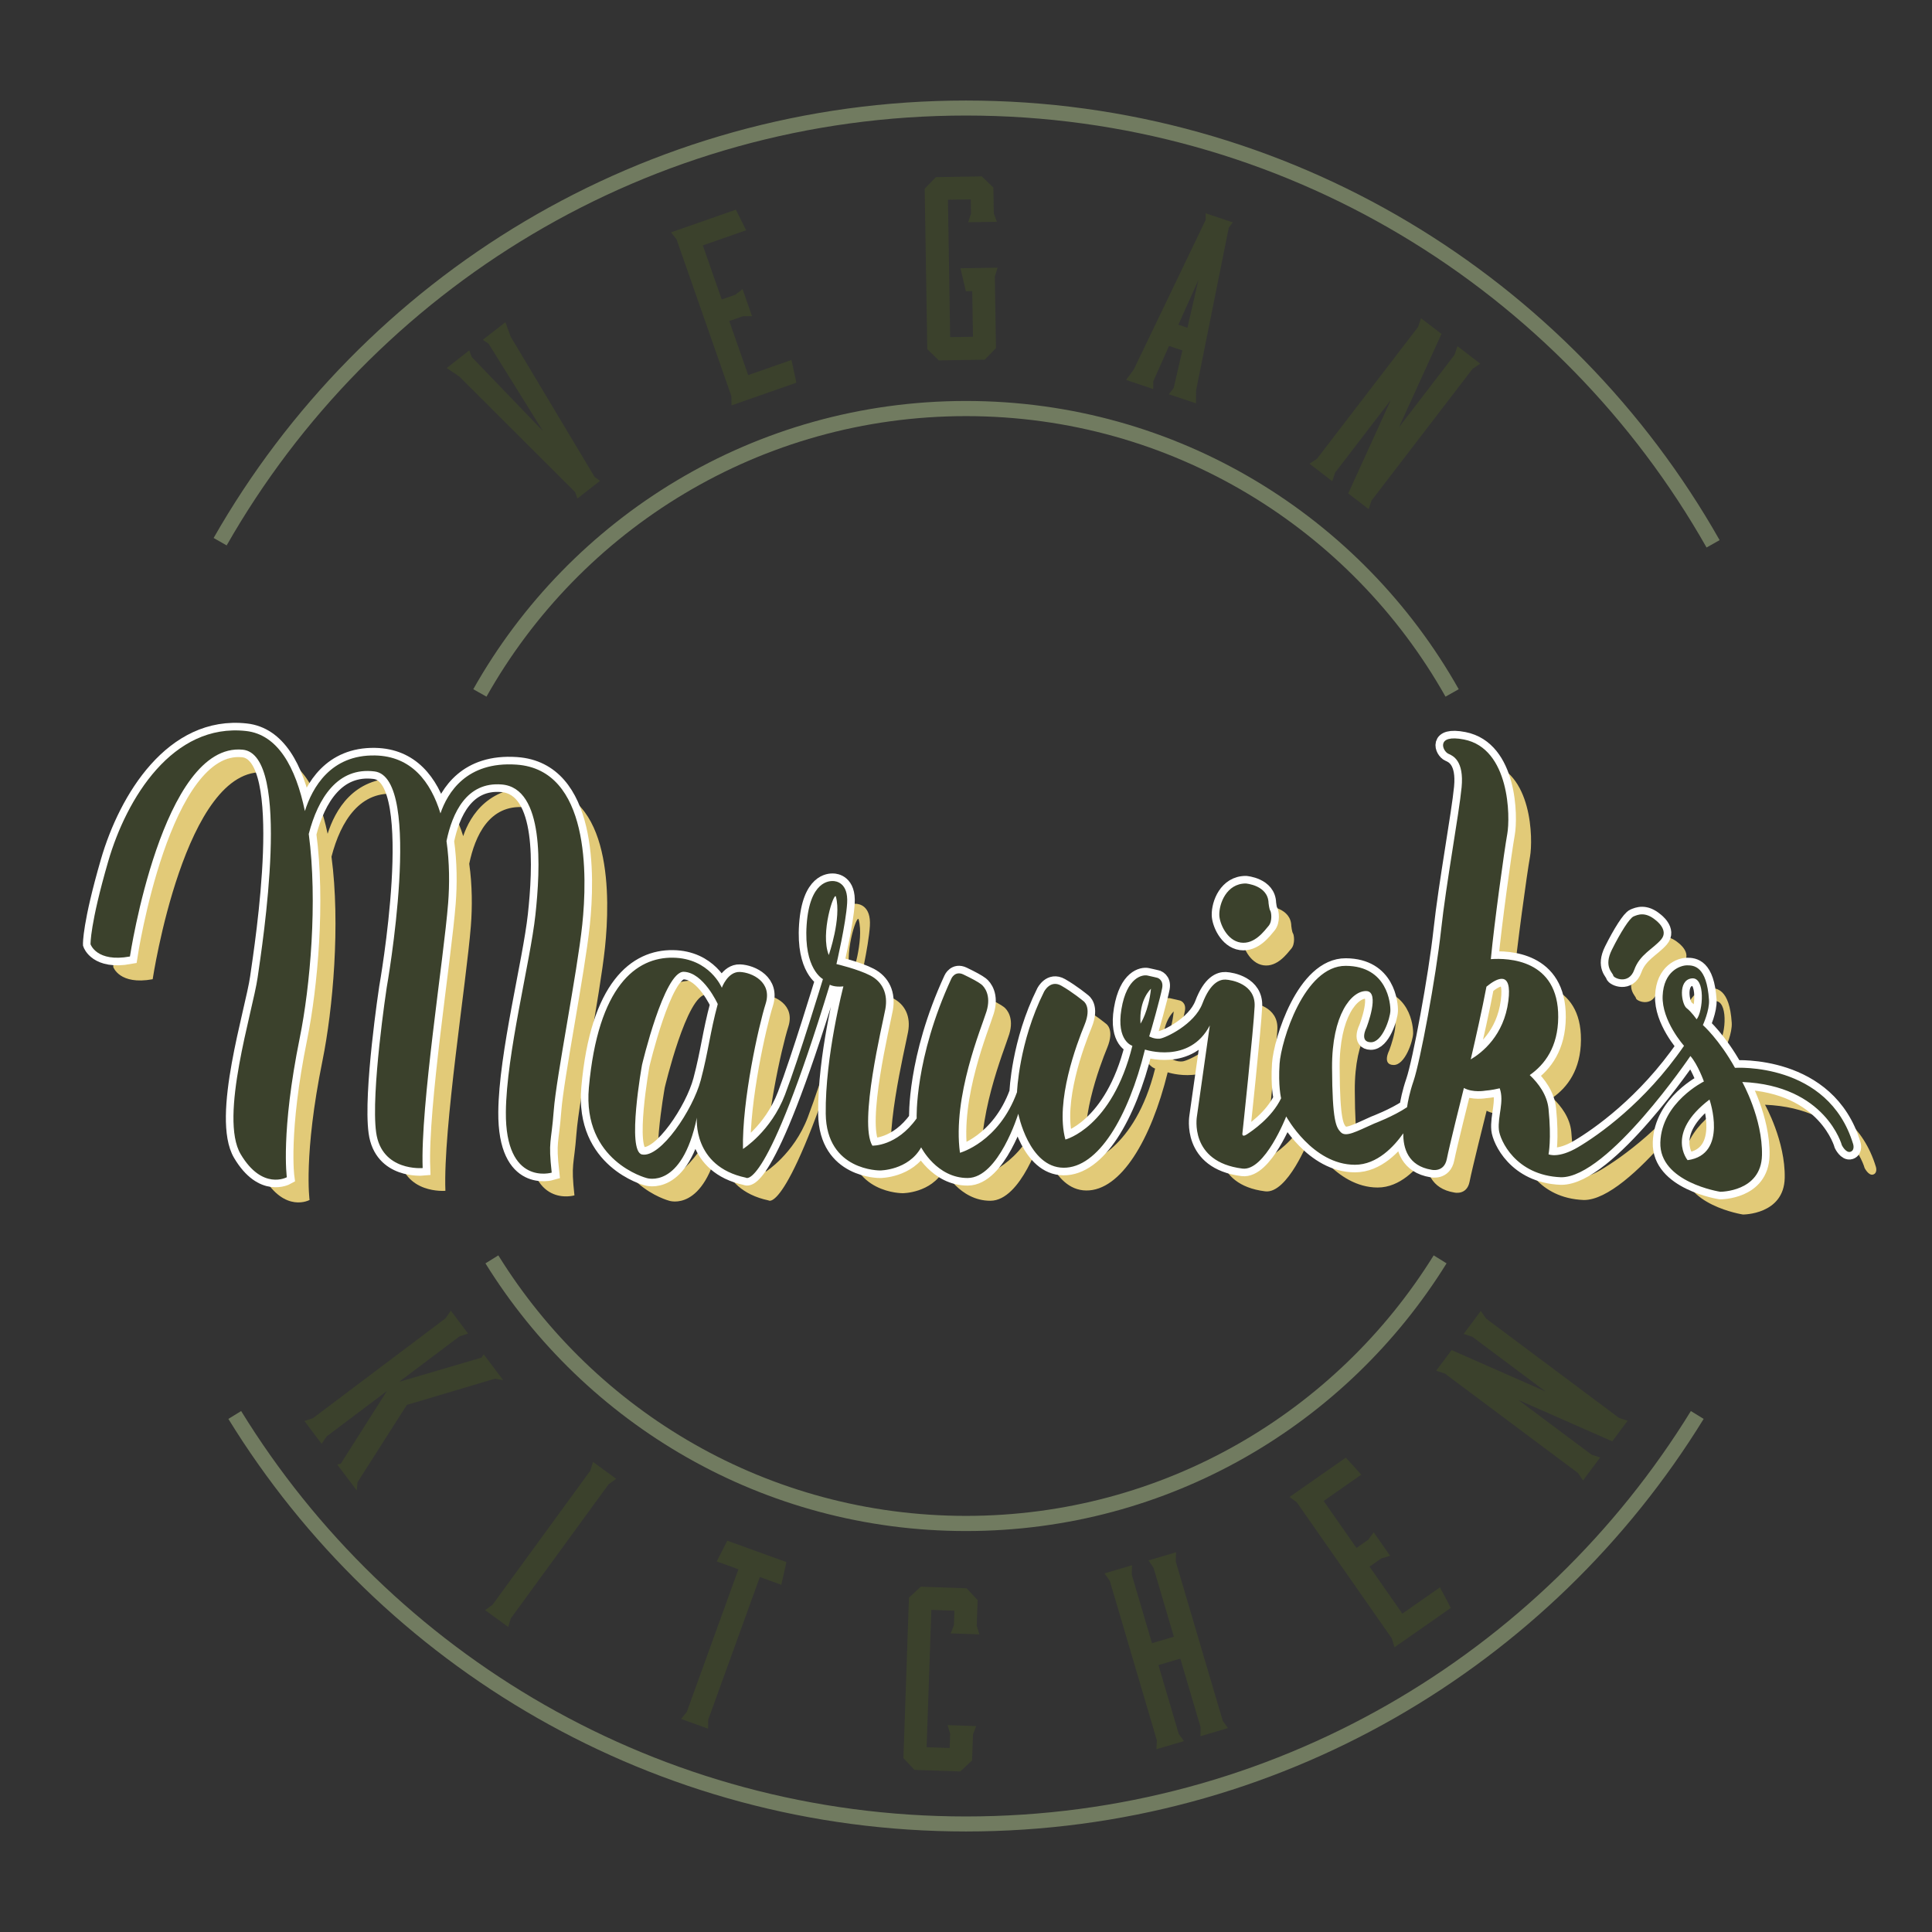
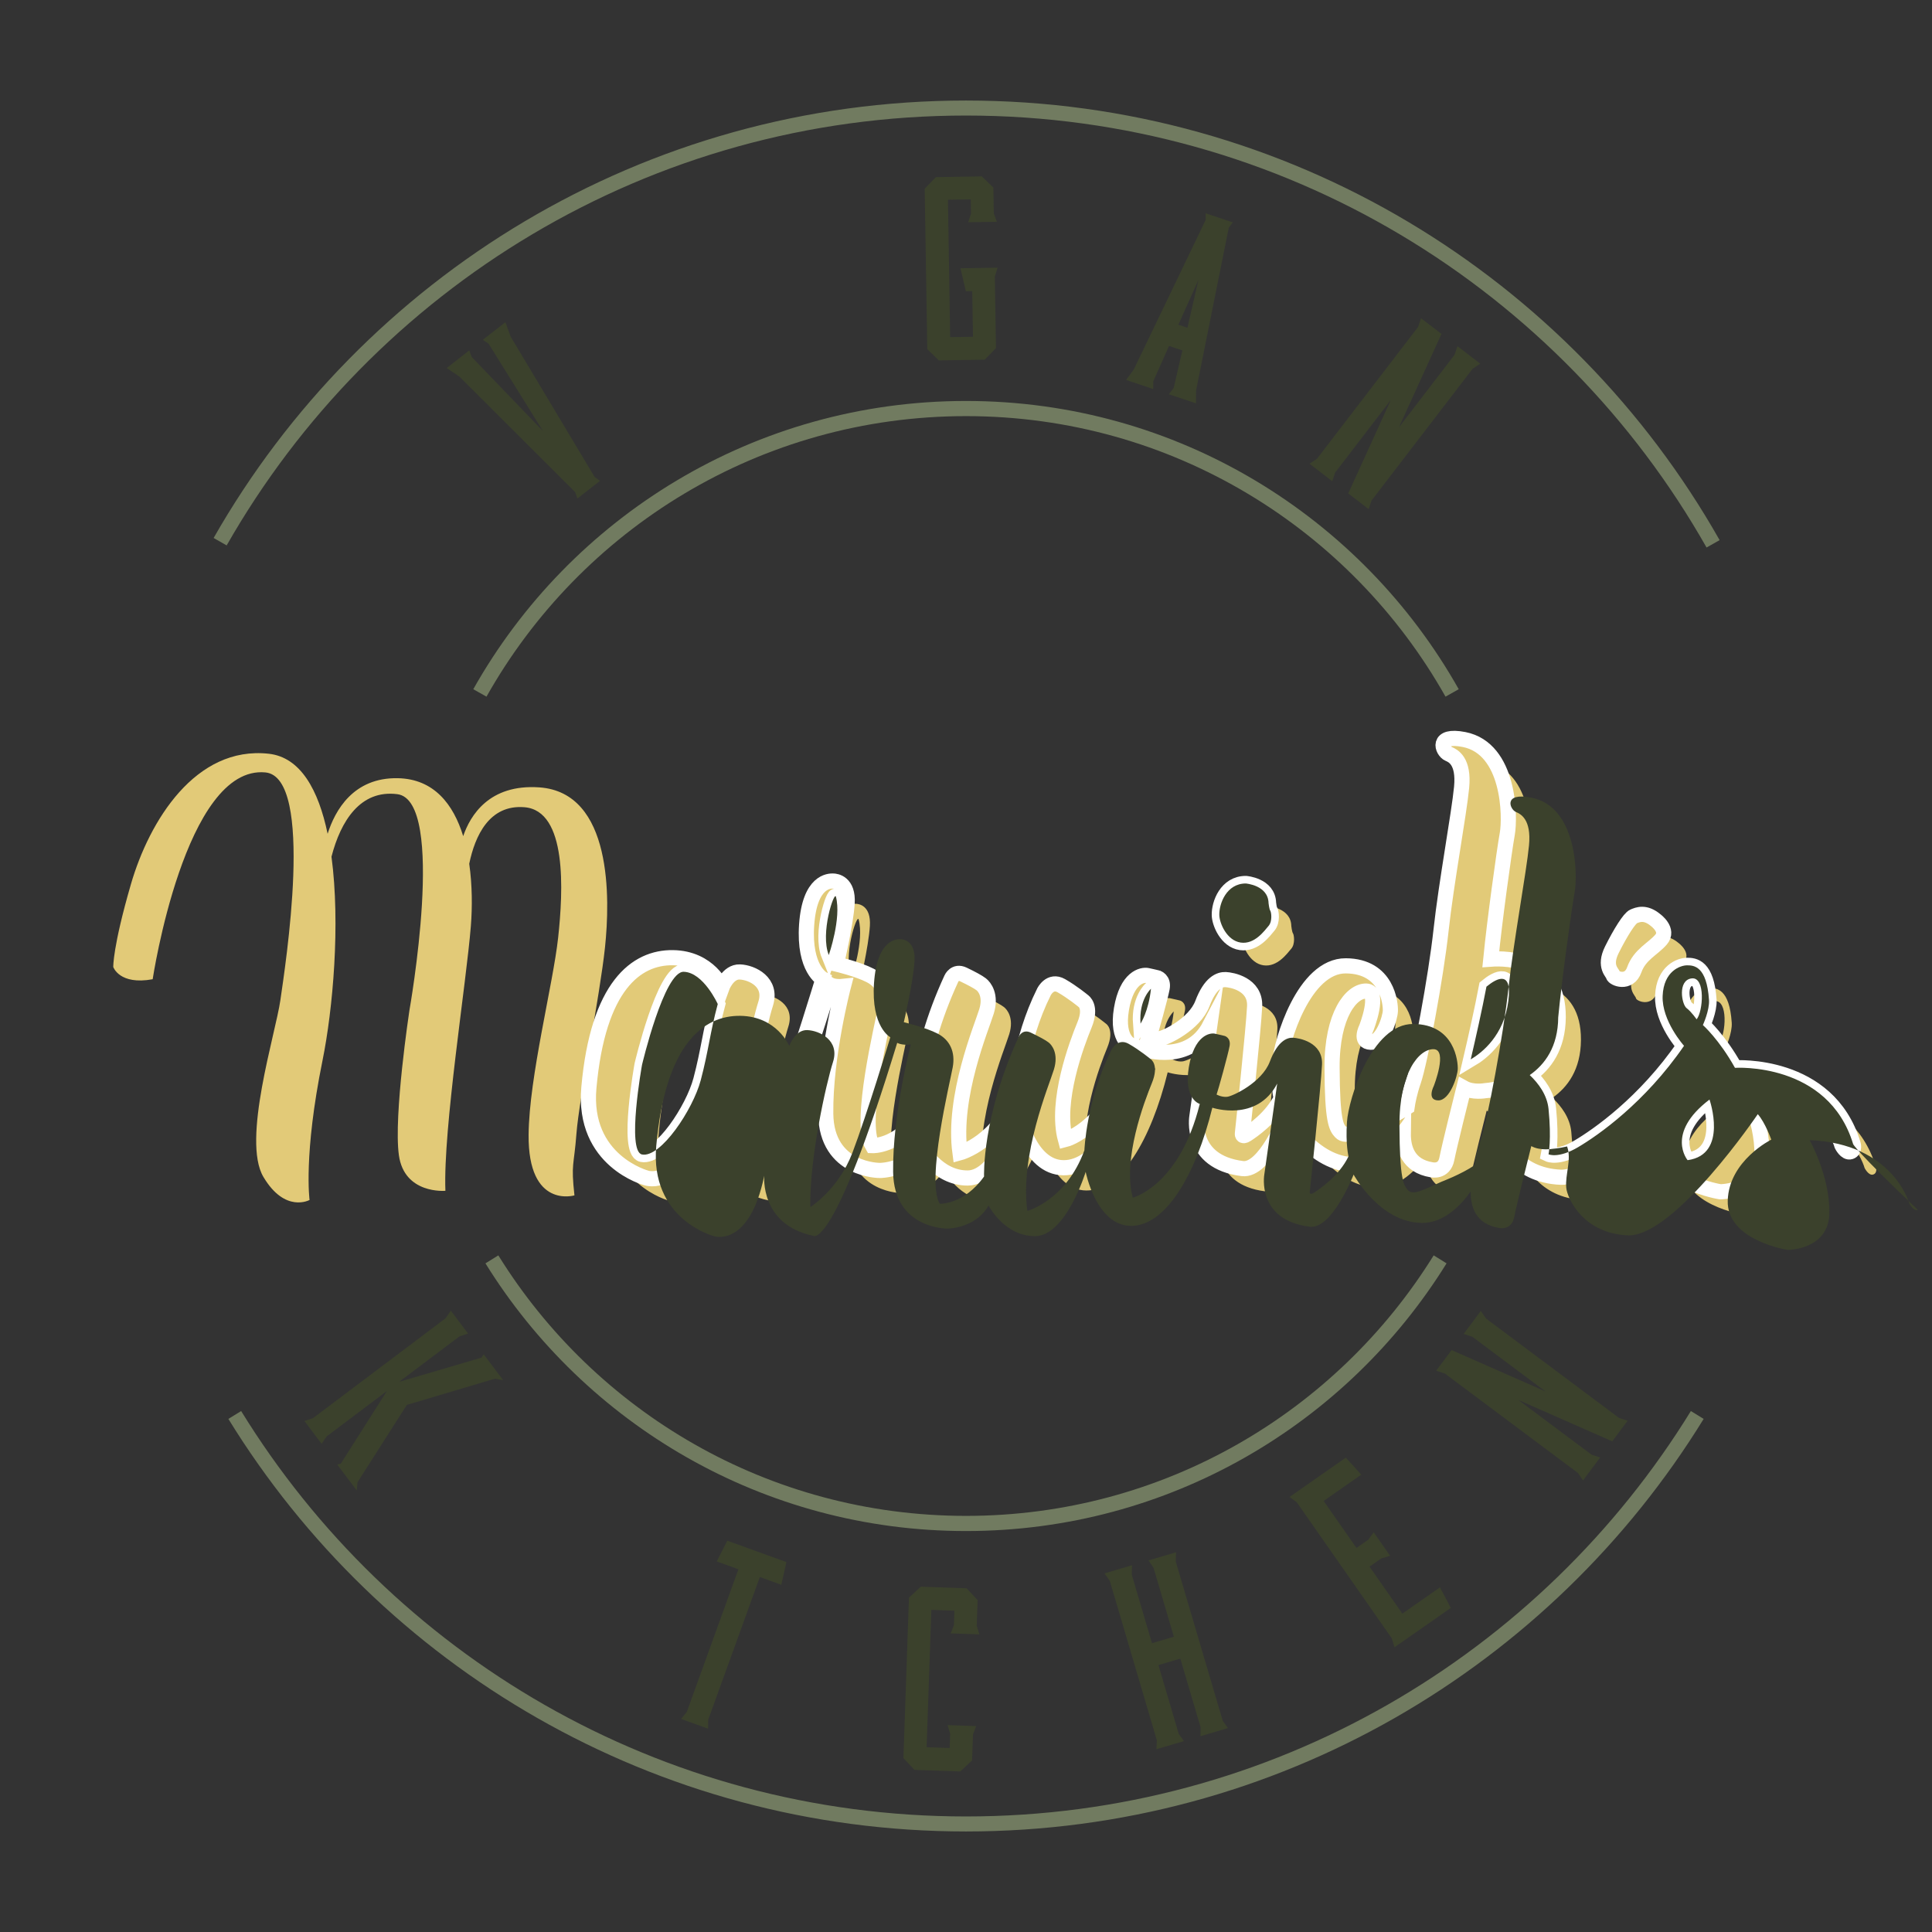
<svg xmlns="http://www.w3.org/2000/svg" xml:space="preserve" style="enable-background:new 0 0 500 500;" viewBox="0 0 500 500" y="0px" x="0px" id="Layer_1" version="1.1">
  <rect x="0" y="0" width="500" height="500" fill="#333333" stroke="none" />
  <style type="text/css">
	.st0{fill:#3B412C;}
	.st1{fill:#E2CA78;}
	.st2{fill:#E2CA78;stroke:#FFFFFF;stroke-width:3.923;stroke-miterlimit:10;}
	.st3{fill:none;stroke:#717B60;stroke-width:3.884;stroke-miterlimit:10;}
	.st4{fill:none;stroke:#717B60;stroke-width:3.923;stroke-miterlimit:10;}
	.st5{fill:none;}
</style>
  <g>
    <g>
      <path d="M132.15,87.114l21.741,36.33l1.393,1.003l-5.844,4.563l-0.582-1.637l-29.965-29.909l-3.298-2.216l5.846-4.562    l0.623,1.691l18.428,19.145l-14.044-22.567l-1.489-1.015l5.844-4.562L132.15,87.114z" class="st0" />
-       <path d="M206.1,99.046l-16.786,5.869l-0.034-2.388l-14.184-40.568l-1.438-1.825l16.784-5.868l2.661,5.324    l-11.211,3.919l4.894,13.998l3.5-1.223l1.889-1.461l2.447,6.999l-2.387,0.035l-3.5,1.223l4.894,13.998l11.211-3.919L206.1,99.046z" class="st0" />
      <path d="M242.979,93.273l-2.999-2.904l-0.671-41.529l2.904-2.999l11.876-0.192l2.999,2.905l0.108,6.658l0.79,2.184    l-7.413,0.12l0.72-2.209l-0.06-3.707l-5.903,0.095l0.573,35.557l5.903-0.095l-0.191-11.807l-1.647,0.027l-1.401-5.951l9.611-0.155    l-0.718,2.277l0.298,18.534l-2.904,2.999L242.979,93.273z" class="st0" />
      <path d="M309.543,101.064l-0.027,3.322l-7.029-2.354l1.261-1.605l2.249-9.743l-3.449-1.156l-4.073,9.133l-0.024,2.019    l-7.029-2.355l1.979-2.667l18.615-38.722l0.002-1.736l7.029,2.354l-1.043,1.388L309.543,101.064z M304.964,84.039l2.343,0.786    l2.84-12.369L304.964,84.039z" class="st0" />
      <path d="M345.521,122.324l-0.738,2.203l-5.884-4.513l1.936-1.284l26.157-34.103l0.779-2.258l5.285,4.053    l-11.013,24.173l14.374-18.74l0.779-2.258l5.884,4.513l-1.978,1.338l-26.157,34.104l-0.738,2.203l-5.285-4.053l11.013-24.173    L345.521,122.324z" class="st0" />
    </g>
  </g>
  <g>
    <path d="M103.292,357.615l21.327-6.263l0.561-0.853l5.039,6.69l-2.101-0.393l-22.822,6.789l-12.77,20.019l-0.202,2.129   l-5.039-6.691l0.919-0.263l11.909-18.768l-15.575,11.732l-1.301,1.925l-4.462-5.923l2.21-0.718l34.33-25.859l1.356-1.967   l4.462,5.923l-2.265,0.76L103.292,357.615z" class="st0" />
-     <path d="M132.205,418.833l-0.684,2.22l-5.991-4.369l1.905-1.33l25.321-34.725l0.724-2.275l5.991,4.367l-1.945,1.387   L132.205,418.833z" class="st0" />
    <path d="M203.527,404.269l-1.323,5.873l-5.552-2.008l-13.364,36.926l-0.038,2.324l-6.972-2.524l1.457-1.808   l13.365-36.927l-5.617-2.033l2.744-5.359L203.527,404.269z" class="st0" />
    <path d="M236.651,458.042l-2.848-3.052l1.432-41.505l3.052-2.849l11.868,0.41l2.849,3.052l-0.23,6.654l0.678,2.221   l-7.408-0.255l0.83-2.17l0.128-3.704l-5.969-0.206l-1.225,35.537l5.968,0.206l0.128-3.705l-0.679-2.221l7.409,0.255l-0.831,2.17   l-0.232,6.723l-3.052,2.849L236.651,458.042z" class="st0" />
    <path d="M287.221,409.147l-1.366-1.96l7.113-2.099l-0.083,2.387l5.246,17.78l5.664-1.671l-5.246-17.78l-1.3-1.979   l7.113-2.099l-0.083,2.387l12.164,41.225l1.346,1.894l-7.113,2.099l0.037-2.302l-5.247-17.781l-5.664,1.671l5.247,17.781   l1.346,1.894l-7.113,2.099l0.103-2.321L287.221,409.147z" class="st0" />
    <path d="M375.471,416.13l-14.581,10.184l-0.678-2.289l-24.615-35.239l-1.878-1.369l14.579-10.184l4.001,4.408   l-9.739,6.803l8.494,12.159l3.039-2.123l1.426-1.917l4.246,6.079l-2.291,0.678l-3.039,2.124l8.494,12.158l9.738-6.802   L375.471,416.13z" class="st0" />
    <path d="M411.909,376.481l2.211,0.71l-4.438,5.94l-1.307-1.92l-34.427-25.727l-2.267-0.751l3.988-5.335l24.307,10.71   l-18.917-14.138l-2.267-0.751l4.438-5.94l1.363,1.962l34.427,25.727l2.211,0.71l-3.986,5.335l-24.309-10.71L411.909,376.481z" class="st0" />
  </g>
  <g>
    <path d="M139.566,203.771c-12.991-0.902-17.89,7.33-19.691,12.619c-2.535-8.267-7.588-14.807-16.912-14.992   c-11.513-0.228-16.258,8.338-18.174,14.389c-2.365-11.383-7.027-19.806-15.222-20.717c-18.983-2.109-30.935,17.401-35.681,33.748   s-4.57,21.444-4.57,21.444s1.582,4.746,10.195,3.164c0,0,8.365-55.517,29.178-53.522c12.831,1.23,5.097,50.358,3.867,58.97   c-1.23,8.613-10.019,36.208-4.394,45.7c5.625,9.492,11.952,5.976,11.952,5.976s-1.62-11.591,3.34-36.033   c2.708-13.345,4.658-35.327,2.334-52.807c2.386-9.237,7.48-17.389,17.036-16.179c12.8,1.62,3.129,55.979,3.129,55.979   s-4.131,27.244-2.724,37.439c1.406,10.195,12.04,9.228,12.04,9.228c-0.615-16.083,5.449-54.049,6.591-68.55   c0.376-4.778,0.375-10.519-0.423-16.084c1.478-7.156,5.157-15.394,14.309-14.632c11.073,0.923,10.019,21.62,8.701,33.748   c-1.318,12.128-7.514,35.989-7.646,51.017c-0.169,19.275,11.864,15.687,11.864,15.687c-0.923-8.437-0.132-7.382,0.527-16.083   c0.659-8.701,6.064-35.593,7.382-48.117S158.549,205.089,139.566,203.771z" class="st1" />
    <path d="M328.298,234.53c0,0,5.8,0.439,5.888,5.097c0,0,0.176,1.582,0.439,1.933c0.264,0.352,0.615,2.724-0.439,3.955   c-1.055,1.23-3.603,4.834-7.207,4.306c-3.603-0.527-5.488-5.005-5.54-7.119C321.369,239.777,323.288,234.53,328.298,234.53z" class="st1" />
    <path d="M434.374,244.022c0,0,3.515,2.549,1.406,5.009c-2.109,2.461-5.537,3.867-6.943,7.822   c-1.406,3.955-5.361,2.197-5.449,1.494c-0.088-0.703-2.549-2.251-0.352-6.662c2.197-4.411,4.57-8.19,5.625-8.63   C429.716,242.616,431.65,241.737,434.374,244.022z" class="st1" />
    <path d="M485.479,301.981c-6.46-21.356-30.584-19.742-30.584-19.742c-4.087-7.35-8.305-11.075-8.305-11.075   s1.758-3.81,1.582-6.49c-0.578-8.814-3.955-8.964-5.669-8.964s-6.064,1.45-6.328,7.91c-0.264,6.46,5.537,12.919,5.537,12.919   c-10.151,14.765-22.279,23.201-27.42,26.233c-5.141,3.032-7.646,1.846-7.646,1.846s0.791-3.823,0-11.733   c-0.362-3.622-2.575-6.599-4.866-8.772c3.902-2.73,7.314-7.289,7.37-14.957c0.11-15.055-13.054-15.361-17.441-15.046   c0.013-0.126,0.029-0.26,0.04-0.379c0.791-8.435,3.427-27.682,4.218-32.032c0.791-4.35,0.667-22.1-11.205-24.432   c-7.382-1.45-5.581,3.032-4.006,3.706c1.182,0.506,4.05,1.822,3.391,8.677c-0.659,6.855-3.998,24.836-5.317,36.964   c-1.318,12.128-5.405,34.011-7.119,39.021c-1.026,2.999-1.479,5.364-1.682,6.795c-3.496,2.346-8.468,4.213-8.468,4.213   c-4.793,2.138-7.382,3.625-8.701,2.241c-1.183-1.242-2.175-2.834-2.241-16.676s5.075-19.906,8.832-19.84s0.066,9.492,0.066,9.492   s-1.911,3.691,1.121,3.757s5.009-6.262,5.075-8.107s-0.725-11.601-11.535-11.667c-10.81-0.066-16.742,19.51-17.137,25.311   c-0.395,5.8,0.395,8.964,0.395,8.964c-2.439,5.075-7.58,8.503-8.898,9.36s-1.121-0.264-1.121-0.264s2.9-27.09,3.164-32.891   c0.264-5.8-5.998-6.855-7.514-6.921c-1.516-0.066-3.955,0.791-5.998,6.196c-2.043,5.405-9.623,8.964-11.073,9.096   c-1.45,0.132-2.702-0.593-2.702-0.593c0.395-1.055,2.966-10.348,3.362-12.523s-1.252-2.637-1.252-2.637s-1.318-0.33-2.571-0.593   c-1.252-0.264-5.339,0.395-6.723,8.701s2.834,9.492,2.834,9.492c-5.273,21.224-17.335,24.256-17.335,24.256   c-2.702-9.887,2.966-24.849,4.944-29.661c1.977-4.812-0.33-6.206-0.33-6.206s-2.768-2.296-5.669-3.944   c-2.9-1.648-4.482,1.582-4.482,1.582c-6.525,13.051-6.987,25.97-6.987,25.97c-4.746,12.985-14.765,15.687-14.765,15.687   c-1.977-14.567,5.603-32.429,6.877-36.604c1.274-4.175-0.571-6.372-1.362-6.987s-2.417-1.494-4.614-2.549   c-2.197-1.055-3.12,1.055-3.12,1.055c-9.579,20.741-8.986,36.186-8.986,36.186c-5.207,7.316-11.469,7.053-11.469,7.053   c-3.559-5.932,2.637-31.375,3.362-35.329c0.725-3.955-0.725-7.053-3.889-8.701s-8.766-2.966-8.766-2.966s2.439-10.414,2.768-15.753   c0.33-5.339-2.9-5.734-3.691-5.734c-0.791,0-5.998-0.132-6.789,11.337s4.218,14.04,4.218,14.04s-6.196,20.433-9.821,29.925   c-3.625,9.491-10.876,14.039-10.876,14.039c-0.264-12.589,4.087-31.968,5.866-37.571c1.78-5.603-3.493-8.107-6.657-8.239   s-4.68,4.087-4.68,4.087s-3.164-7.646-12.655-7.778c-9.492-0.132-19.385,7.282-21.751,33.616   c-1.714,19.071,14.896,23.399,14.896,23.399s9.14,3.142,13.051-15.622c0,0-1.186,12.611,12.655,15.531   c0,0,5.141,4.507,21.751-49.937c0,0,1.143,0.703,3.515,0.439c0,0-4.746,18.104-4.57,32.957   c0.176,14.852,14.062,14.677,14.062,14.677s7.294,0,10.634-5.976c0,0,4.043,7.954,12.04,7.932   c7.997-0.022,13.095-16.632,13.095-16.632s2.724,13.886,11.689,13.974c8.964,0.088,16.786-13.095,21.092-30.584   c0,0,11.513,3.867,16.786-6.24l-3.34,23.553c0,0-2.105,11.755,11.776,13.49c5.8,0.725,11.337-13.49,11.337-13.49   s6.782,12.502,17.797,12.502c5.773,0,10.152-4.805,12.503-8.141c-0.052,3.798,1.195,8.434,7.315,9.437c0,0,3.252,0.791,3.955-2.812   c0.65-3.331,3.922-16.399,4.414-18.36c2.327,1.291,5.561,0.696,5.561,0.696s1.537-0.09,3.706-0.612   c1.233,3.423-0.554,7.233-0.213,10.73c0.257,2.631,4.284,11.831,16.083,12.293c12.128,0.132,33.484-31.375,33.484-31.375   c1.94,2.215,3.493,6.591,3.493,6.591s-10.942,5.405-11.271,15.753c-0.33,10.348,15.49,12.787,15.49,12.787   s10.612,0.066,10.81-9.461c0.198-9.527-5.097-18.948-5.097-18.948c21.638,0.895,25.774,16.37,25.774,16.37s1.042,2.085,2.233,1.687   C485.983,303.559,485.479,301.981,485.479,301.981z M187.244,285.415c-2.021,7.646-10.397,20.187-15.204,19.247   c-4.043-0.791,0-23.201,0-23.201s5.713-24.256,10.81-24.08c5.097,0.176,8.788,8.349,8.788,8.349   C189.616,273.199,189.265,277.769,187.244,285.415z M220.376,253.05c-2.285-5.649,1.424-16.674,1.846-15.092   C223.698,243.494,220.376,253.05,220.376,253.05z M301.054,270.804c-0.461-6.262,2.702-9.03,2.702-9.03   C303.163,267.575,301.054,270.804,301.054,270.804z M396.247,264.928c-1.141,8.914-6.759,13.363-9.741,15.132   c1.255-5.371,2.937-12.816,4.072-18.829C393.414,258.902,397.263,256.99,396.247,264.928z M444.964,269.684   c0,0-1.318-1.934-2.593-2.9c-1.274-0.967-2.373-7.207,1.296-7.69C447.337,258.61,446.634,267.75,444.964,269.684z M442.635,306.134   c0,0-5.866-6.921,5.669-15.687C448.304,290.447,453.247,304.684,442.635,306.134z" class="st1" />
  </g>
  <g>
-     <path d="M133.682,197.886c-12.991-0.902-17.89,7.33-19.691,12.619c-2.535-8.267-7.588-14.807-16.912-14.992   c-11.513-0.228-16.258,8.338-18.174,14.389c-2.365-11.383-7.027-19.806-15.222-20.717c-18.983-2.109-30.935,17.401-35.681,33.748   s-4.57,21.444-4.57,21.444s1.582,4.746,10.195,3.164c0,0,8.365-55.517,29.178-53.522c12.831,1.23,5.097,50.358,3.867,58.97   c-1.23,8.613-10.019,36.208-4.394,45.7c5.625,9.491,11.952,5.976,11.952,5.976s-1.62-11.591,3.34-36.033   c2.708-13.345,4.658-35.327,2.334-52.807c2.386-9.237,7.48-17.389,17.036-16.179c12.8,1.62,3.129,55.979,3.129,55.979   s-4.131,27.244-2.724,37.439c1.406,10.195,12.04,9.228,12.04,9.228c-0.615-16.083,5.449-54.049,6.591-68.55   c0.376-4.778,0.375-10.519-0.423-16.084c1.478-7.156,5.157-15.394,14.309-14.632c11.073,0.923,10.019,21.62,8.701,33.748   c-1.318,12.128-7.514,35.989-7.646,51.017c-0.169,19.275,11.864,15.687,11.864,15.687c-0.923-8.437-0.132-7.382,0.527-16.083   s6.064-35.593,7.382-48.117S152.665,199.204,133.682,197.886z" class="st2" />
    <path d="M322.413,228.645c0,0,5.8,0.439,5.888,5.097c0,0,0.176,1.582,0.439,1.933c0.264,0.352,0.615,2.724-0.439,3.955   c-1.055,1.23-3.603,4.834-7.207,4.306c-3.603-0.527-5.488-5.005-5.54-7.119C315.484,233.892,317.404,228.645,322.413,228.645z" class="st2" />
    <path d="M428.489,238.137c0,0,3.515,2.549,1.406,5.009c-2.109,2.461-5.537,3.867-6.943,7.822   c-1.406,3.955-5.361,2.197-5.449,1.494c-0.088-0.703-2.549-2.251-0.352-6.662c2.197-4.411,4.57-8.19,5.625-8.63   C423.832,236.731,425.765,235.852,428.489,238.137z" class="st2" />
    <path d="M479.594,296.097c-6.46-21.356-30.584-19.742-30.584-19.742c-4.087-7.35-8.305-11.075-8.305-11.075   s1.758-3.81,1.582-6.49c-0.578-8.814-3.955-8.964-5.669-8.964s-6.064,1.45-6.328,7.91s5.537,12.919,5.537,12.919   c-10.151,14.765-22.279,23.201-27.42,26.233s-7.646,1.846-7.646,1.846s0.791-3.823,0-11.733c-0.362-3.622-2.575-6.599-4.866-8.772   c3.902-2.73,7.314-7.289,7.37-14.957c0.11-15.055-13.054-15.361-17.441-15.046c0.013-0.126,0.029-0.26,0.04-0.379   c0.791-8.435,3.427-27.682,4.218-32.032c0.791-4.35,0.667-22.1-11.205-24.432c-7.382-1.45-5.581,3.032-4.006,3.706   c1.182,0.506,4.05,1.822,3.391,8.677c-0.659,6.855-3.998,24.836-5.317,36.964c-1.318,12.128-5.405,34.011-7.119,39.021   c-1.026,2.999-1.479,5.364-1.682,6.795c-3.496,2.346-8.468,4.213-8.468,4.213c-4.793,2.138-7.382,3.625-8.701,2.241   c-1.183-1.242-2.175-2.834-2.241-16.676c-0.066-13.842,5.075-19.906,8.832-19.84c3.757,0.066,0.066,9.491,0.066,9.491   s-1.911,3.691,1.121,3.757c3.032,0.066,5.009-6.262,5.075-8.107c0.066-1.846-0.725-11.601-11.535-11.667   c-10.81-0.066-16.742,19.51-17.137,25.311c-0.395,5.8,0.395,8.964,0.395,8.964c-2.439,5.075-7.58,8.503-8.898,9.36   s-1.121-0.264-1.121-0.264s2.9-27.09,3.164-32.891c0.264-5.8-5.998-6.855-7.514-6.921c-1.516-0.066-3.955,0.791-5.998,6.196   s-9.623,8.964-11.073,9.096c-1.45,0.132-2.702-0.593-2.702-0.593c0.395-1.055,2.966-10.348,3.362-12.524   c0.395-2.175-1.252-2.637-1.252-2.637s-1.318-0.33-2.571-0.593s-5.339,0.395-6.723,8.701c-1.384,8.305,2.834,9.491,2.834,9.491   c-5.273,21.224-17.335,24.256-17.335,24.256c-2.702-9.887,2.966-24.849,4.943-29.661c1.977-4.812-0.33-6.206-0.33-6.206   s-2.768-2.296-5.669-3.944c-2.9-1.648-4.482,1.582-4.482,1.582c-6.525,13.051-6.987,25.97-6.987,25.97   c-4.746,12.985-14.765,15.687-14.765,15.687c-1.977-14.567,5.603-32.429,6.877-36.604c1.274-4.175-0.571-6.372-1.362-6.987   c-0.791-0.615-2.417-1.494-4.614-2.549c-2.197-1.055-3.12,1.055-3.12,1.055c-9.579,20.741-8.986,36.186-8.986,36.186   c-5.207,7.316-11.469,7.053-11.469,7.053c-3.559-5.932,2.637-31.375,3.362-35.329c0.725-3.955-0.725-7.053-3.889-8.701   s-8.766-2.966-8.766-2.966s2.439-10.414,2.768-15.753c0.33-5.339-2.9-5.734-3.691-5.734s-5.998-0.132-6.789,11.337   s4.218,14.04,4.218,14.04s-6.196,20.433-9.821,29.925c-3.625,9.492-10.876,14.04-10.876,14.04   c-0.264-12.589,4.087-31.968,5.866-37.571c1.78-5.603-3.493-8.107-6.657-8.239c-3.164-0.132-4.68,4.087-4.68,4.087   s-3.164-7.646-12.655-7.778c-9.492-0.132-19.385,7.282-21.751,33.616c-1.714,19.071,14.896,23.399,14.896,23.399   s9.14,3.142,13.051-15.622c0,0-1.186,12.611,12.655,15.531c0,0,5.141,4.507,21.751-49.937c0,0,1.143,0.703,3.515,0.439   c0,0-4.746,18.104-4.57,32.957c0.176,14.853,14.062,14.677,14.062,14.677s7.294,0,10.634-5.976c0,0,4.043,7.954,12.04,7.932   c7.998-0.022,13.095-16.632,13.095-16.632s2.724,13.886,11.689,13.974c8.964,0.088,16.786-13.095,21.092-30.584   c0,0,11.513,3.867,16.786-6.24l-3.34,23.553c0,0-2.105,11.755,11.776,13.49c5.8,0.725,11.337-13.49,11.337-13.49   s6.782,12.502,17.797,12.502c5.773,0,10.152-4.805,12.503-8.141c-0.052,3.798,1.195,8.434,7.315,9.437c0,0,3.252,0.791,3.955-2.812   c0.65-3.331,3.922-16.399,4.414-18.36c2.327,1.291,5.561,0.696,5.561,0.696s1.537-0.091,3.706-0.612   c1.233,3.423-0.554,7.233-0.213,10.73c0.257,2.631,4.284,11.831,16.083,12.293c12.128,0.132,33.484-31.375,33.484-31.375   c1.94,2.215,3.493,6.591,3.493,6.591s-10.942,5.405-11.271,15.753c-0.33,10.348,15.49,12.787,15.49,12.787   s10.612,0.066,10.81-9.461s-5.097-18.948-5.097-18.948c21.638,0.895,25.774,16.37,25.774,16.37s1.042,2.085,2.233,1.687   C480.098,297.674,479.594,296.097,479.594,296.097z M181.359,279.531c-2.021,7.646-10.397,20.187-15.204,19.247   c-4.043-0.791,0-23.201,0-23.201s5.713-24.256,10.81-24.08c5.097,0.176,8.788,8.349,8.788,8.349   C183.732,267.315,183.38,271.885,181.359,279.531z M214.491,247.165c-2.285-5.649,1.424-16.674,1.846-15.092   C217.813,237.61,214.491,247.165,214.491,247.165z M295.169,264.92c-0.461-6.262,2.702-9.03,2.702-9.03   C297.278,261.69,295.169,264.92,295.169,264.92z M390.362,259.043c-1.141,8.914-6.759,13.363-9.741,15.132   c1.255-5.371,2.937-12.817,4.072-18.829C387.529,253.017,391.378,251.105,390.362,259.043z M439.079,263.799   c0,0-1.318-1.934-2.593-2.9c-1.274-0.967-2.373-7.207,1.296-7.69C441.452,252.726,440.749,261.866,439.079,263.799z    M436.751,300.249c0,0-5.866-6.921,5.669-15.687C442.419,284.562,447.363,298.799,436.751,300.249z" class="st2" />
  </g>
  <g>
-     <path d="M133.682,197.886c-12.991-0.902-17.89,7.33-19.691,12.619c-2.535-8.267-7.588-14.807-16.912-14.992   c-11.513-0.228-16.258,8.338-18.174,14.389c-2.365-11.383-7.027-19.806-15.222-20.717c-18.983-2.109-30.935,17.401-35.681,33.748   s-4.57,21.444-4.57,21.444s1.582,4.746,10.195,3.164c0,0,8.365-55.517,29.178-53.522c12.831,1.23,5.097,50.358,3.867,58.97   c-1.23,8.613-10.019,36.208-4.394,45.7c5.625,9.491,11.952,5.976,11.952,5.976s-1.62-11.591,3.34-36.033   c2.708-13.345,4.658-35.327,2.334-52.807c2.386-9.237,7.48-17.389,17.036-16.179c12.8,1.62,3.129,55.979,3.129,55.979   s-4.131,27.244-2.724,37.439c1.406,10.195,12.04,9.228,12.04,9.228c-0.615-16.083,5.449-54.049,6.591-68.55   c0.376-4.778,0.375-10.519-0.423-16.084c1.478-7.156,5.157-15.394,14.309-14.632c11.073,0.923,10.019,21.62,8.701,33.748   c-1.318,12.128-7.514,35.989-7.646,51.017c-0.169,19.275,11.864,15.687,11.864,15.687c-0.923-8.437-0.132-7.382,0.527-16.083   s6.064-35.593,7.382-48.117S152.665,199.204,133.682,197.886z" class="st0" />
    <path d="M322.413,228.645c0,0,5.8,0.439,5.888,5.097c0,0,0.176,1.582,0.439,1.933c0.264,0.352,0.615,2.724-0.439,3.955   c-1.055,1.23-3.603,4.834-7.207,4.306c-3.603-0.527-5.488-5.005-5.54-7.119C315.484,233.892,317.404,228.645,322.413,228.645z" class="st0" />
-     <path d="M428.489,238.137c0,0,3.515,2.549,1.406,5.009c-2.109,2.461-5.537,3.867-6.943,7.822   c-1.406,3.955-5.361,2.197-5.449,1.494c-0.088-0.703-2.549-2.251-0.352-6.662c2.197-4.411,4.57-8.19,5.625-8.63   C423.832,236.731,425.765,235.852,428.489,238.137z" class="st0" />
-     <path d="M479.594,296.097c-6.46-21.356-30.584-19.742-30.584-19.742c-4.087-7.35-8.305-11.075-8.305-11.075   s1.758-3.81,1.582-6.49c-0.578-8.814-3.955-8.964-5.669-8.964s-6.064,1.45-6.328,7.91s5.537,12.919,5.537,12.919   c-10.151,14.765-22.279,23.201-27.42,26.233s-7.646,1.846-7.646,1.846s0.791-3.823,0-11.733c-0.362-3.622-2.575-6.599-4.866-8.772   c3.902-2.73,7.314-7.289,7.37-14.957c0.11-15.055-13.054-15.361-17.441-15.046c0.013-0.126,0.029-0.26,0.04-0.379   c0.791-8.435,3.427-27.682,4.218-32.032c0.791-4.35,0.667-22.1-11.205-24.432c-7.382-1.45-5.581,3.032-4.006,3.706   c1.182,0.506,4.05,1.822,3.391,8.677c-0.659,6.855-3.998,24.836-5.317,36.964c-1.318,12.128-5.405,34.011-7.119,39.021   c-1.026,2.999-1.479,5.364-1.682,6.795c-3.496,2.346-8.468,4.213-8.468,4.213c-4.793,2.138-7.382,3.625-8.701,2.241   c-1.183-1.242-2.175-2.834-2.241-16.676c-0.066-13.842,5.075-19.906,8.832-19.84c3.757,0.066,0.066,9.491,0.066,9.491   s-1.911,3.691,1.121,3.757c3.032,0.066,5.009-6.262,5.075-8.107c0.066-1.846-0.725-11.601-11.535-11.667   c-10.81-0.066-16.742,19.51-17.137,25.311c-0.395,5.8,0.395,8.964,0.395,8.964c-2.439,5.075-7.58,8.503-8.898,9.36   s-1.121-0.264-1.121-0.264s2.9-27.09,3.164-32.891c0.264-5.8-5.998-6.855-7.514-6.921c-1.516-0.066-3.955,0.791-5.998,6.196   s-9.623,8.964-11.073,9.096c-1.45,0.132-2.702-0.593-2.702-0.593c0.395-1.055,2.966-10.348,3.362-12.524   c0.395-2.175-1.252-2.637-1.252-2.637s-1.318-0.33-2.571-0.593s-5.339,0.395-6.723,8.701c-1.384,8.305,2.834,9.491,2.834,9.491   c-5.273,21.224-17.335,24.256-17.335,24.256c-2.702-9.887,2.966-24.849,4.943-29.661c1.977-4.812-0.33-6.206-0.33-6.206   s-2.768-2.296-5.669-3.944c-2.9-1.648-4.482,1.582-4.482,1.582c-6.525,13.051-6.987,25.97-6.987,25.97   c-4.746,12.985-14.765,15.687-14.765,15.687c-1.977-14.567,5.603-32.429,6.877-36.604c1.274-4.175-0.571-6.372-1.362-6.987   c-0.791-0.615-2.417-1.494-4.614-2.549c-2.197-1.055-3.12,1.055-3.12,1.055c-9.579,20.741-8.986,36.186-8.986,36.186   c-5.207,7.316-11.469,7.053-11.469,7.053c-3.559-5.932,2.637-31.375,3.362-35.329c0.725-3.955-0.725-7.053-3.889-8.701   s-8.766-2.966-8.766-2.966s2.439-10.414,2.768-15.753c0.33-5.339-2.9-5.734-3.691-5.734s-5.998-0.132-6.789,11.337   s4.218,14.04,4.218,14.04s-6.196,20.433-9.821,29.925c-3.625,9.492-10.876,14.04-10.876,14.04   c-0.264-12.589,4.087-31.968,5.866-37.571c1.78-5.603-3.493-8.107-6.657-8.239c-3.164-0.132-4.68,4.087-4.68,4.087   s-3.164-7.646-12.655-7.778c-9.492-0.132-19.385,7.282-21.751,33.616c-1.714,19.071,14.896,23.399,14.896,23.399   s9.14,3.142,13.051-15.622c0,0-1.186,12.611,12.655,15.531c0,0,5.141,4.507,21.751-49.937c0,0,1.143,0.703,3.515,0.439   c0,0-4.746,18.104-4.57,32.957c0.176,14.853,14.062,14.677,14.062,14.677s7.294,0,10.634-5.976c0,0,4.043,7.954,12.04,7.932   c7.998-0.022,13.095-16.632,13.095-16.632s2.724,13.886,11.689,13.974c8.964,0.088,16.786-13.095,21.092-30.584   c0,0,11.513,3.867,16.786-6.24l-3.34,23.553c0,0-2.105,11.755,11.776,13.49c5.8,0.725,11.337-13.49,11.337-13.49   s6.782,12.502,17.797,12.502c5.773,0,10.152-4.805,12.503-8.141c-0.052,3.798,1.195,8.434,7.315,9.437c0,0,3.252,0.791,3.955-2.812   c0.65-3.331,3.922-16.399,4.414-18.36c2.327,1.291,5.561,0.696,5.561,0.696s1.537-0.091,3.706-0.612   c1.233,3.423-0.554,7.233-0.213,10.73c0.257,2.631,4.284,11.831,16.083,12.293c12.128,0.132,33.484-31.375,33.484-31.375   c1.94,2.215,3.493,6.591,3.493,6.591s-10.942,5.405-11.271,15.753c-0.33,10.348,15.49,12.787,15.49,12.787   s10.612,0.066,10.81-9.461s-5.097-18.948-5.097-18.948c21.638,0.895,25.774,16.37,25.774,16.37s1.042,2.085,2.233,1.687   C480.098,297.674,479.594,296.097,479.594,296.097z M181.359,279.531c-2.021,7.646-10.397,20.187-15.204,19.247   c-4.043-0.791,0-23.201,0-23.201s5.713-24.256,10.81-24.08c5.097,0.176,8.788,8.349,8.788,8.349   C183.732,267.315,183.38,271.885,181.359,279.531z M214.491,247.165c-2.285-5.649,1.424-16.674,1.846-15.092   C217.813,237.61,214.491,247.165,214.491,247.165z M295.169,264.92c-0.461-6.262,2.702-9.03,2.702-9.03   C297.278,261.69,295.169,264.92,295.169,264.92z M390.362,259.043c-1.141,8.914-6.759,13.363-9.741,15.132   c1.255-5.371,2.937-12.817,4.072-18.829C387.529,253.017,391.378,251.105,390.362,259.043z M439.079,263.799   c0,0-1.318-1.934-2.593-2.9c-1.274-0.967-2.373-7.207,1.296-7.69C441.452,252.726,440.749,261.866,439.079,263.799z    M436.751,300.249c0,0-5.866-6.921,5.669-15.687C442.419,284.562,447.363,298.799,436.751,300.249z" class="st0" />
+     <path d="M479.594,296.097c-6.46-21.356-30.584-19.742-30.584-19.742c-4.087-7.35-8.305-11.075-8.305-11.075   s1.758-3.81,1.582-6.49c-0.578-8.814-3.955-8.964-5.669-8.964s-6.064,1.45-6.328,7.91s5.537,12.919,5.537,12.919   c-10.151,14.765-22.279,23.201-27.42,26.233s-7.646,1.846-7.646,1.846s0.791-3.823,0-11.733c-0.362-3.622-2.575-6.599-4.866-8.772   c3.902-2.73,7.314-7.289,7.37-14.957c0.013-0.126,0.029-0.26,0.04-0.379   c0.791-8.435,3.427-27.682,4.218-32.032c0.791-4.35,0.667-22.1-11.205-24.432c-7.382-1.45-5.581,3.032-4.006,3.706   c1.182,0.506,4.05,1.822,3.391,8.677c-0.659,6.855-3.998,24.836-5.317,36.964c-1.318,12.128-5.405,34.011-7.119,39.021   c-1.026,2.999-1.479,5.364-1.682,6.795c-3.496,2.346-8.468,4.213-8.468,4.213c-4.793,2.138-7.382,3.625-8.701,2.241   c-1.183-1.242-2.175-2.834-2.241-16.676c-0.066-13.842,5.075-19.906,8.832-19.84c3.757,0.066,0.066,9.491,0.066,9.491   s-1.911,3.691,1.121,3.757c3.032,0.066,5.009-6.262,5.075-8.107c0.066-1.846-0.725-11.601-11.535-11.667   c-10.81-0.066-16.742,19.51-17.137,25.311c-0.395,5.8,0.395,8.964,0.395,8.964c-2.439,5.075-7.58,8.503-8.898,9.36   s-1.121-0.264-1.121-0.264s2.9-27.09,3.164-32.891c0.264-5.8-5.998-6.855-7.514-6.921c-1.516-0.066-3.955,0.791-5.998,6.196   s-9.623,8.964-11.073,9.096c-1.45,0.132-2.702-0.593-2.702-0.593c0.395-1.055,2.966-10.348,3.362-12.524   c0.395-2.175-1.252-2.637-1.252-2.637s-1.318-0.33-2.571-0.593s-5.339,0.395-6.723,8.701c-1.384,8.305,2.834,9.491,2.834,9.491   c-5.273,21.224-17.335,24.256-17.335,24.256c-2.702-9.887,2.966-24.849,4.943-29.661c1.977-4.812-0.33-6.206-0.33-6.206   s-2.768-2.296-5.669-3.944c-2.9-1.648-4.482,1.582-4.482,1.582c-6.525,13.051-6.987,25.97-6.987,25.97   c-4.746,12.985-14.765,15.687-14.765,15.687c-1.977-14.567,5.603-32.429,6.877-36.604c1.274-4.175-0.571-6.372-1.362-6.987   c-0.791-0.615-2.417-1.494-4.614-2.549c-2.197-1.055-3.12,1.055-3.12,1.055c-9.579,20.741-8.986,36.186-8.986,36.186   c-5.207,7.316-11.469,7.053-11.469,7.053c-3.559-5.932,2.637-31.375,3.362-35.329c0.725-3.955-0.725-7.053-3.889-8.701   s-8.766-2.966-8.766-2.966s2.439-10.414,2.768-15.753c0.33-5.339-2.9-5.734-3.691-5.734s-5.998-0.132-6.789,11.337   s4.218,14.04,4.218,14.04s-6.196,20.433-9.821,29.925c-3.625,9.492-10.876,14.04-10.876,14.04   c-0.264-12.589,4.087-31.968,5.866-37.571c1.78-5.603-3.493-8.107-6.657-8.239c-3.164-0.132-4.68,4.087-4.68,4.087   s-3.164-7.646-12.655-7.778c-9.492-0.132-19.385,7.282-21.751,33.616c-1.714,19.071,14.896,23.399,14.896,23.399   s9.14,3.142,13.051-15.622c0,0-1.186,12.611,12.655,15.531c0,0,5.141,4.507,21.751-49.937c0,0,1.143,0.703,3.515,0.439   c0,0-4.746,18.104-4.57,32.957c0.176,14.853,14.062,14.677,14.062,14.677s7.294,0,10.634-5.976c0,0,4.043,7.954,12.04,7.932   c7.998-0.022,13.095-16.632,13.095-16.632s2.724,13.886,11.689,13.974c8.964,0.088,16.786-13.095,21.092-30.584   c0,0,11.513,3.867,16.786-6.24l-3.34,23.553c0,0-2.105,11.755,11.776,13.49c5.8,0.725,11.337-13.49,11.337-13.49   s6.782,12.502,17.797,12.502c5.773,0,10.152-4.805,12.503-8.141c-0.052,3.798,1.195,8.434,7.315,9.437c0,0,3.252,0.791,3.955-2.812   c0.65-3.331,3.922-16.399,4.414-18.36c2.327,1.291,5.561,0.696,5.561,0.696s1.537-0.091,3.706-0.612   c1.233,3.423-0.554,7.233-0.213,10.73c0.257,2.631,4.284,11.831,16.083,12.293c12.128,0.132,33.484-31.375,33.484-31.375   c1.94,2.215,3.493,6.591,3.493,6.591s-10.942,5.405-11.271,15.753c-0.33,10.348,15.49,12.787,15.49,12.787   s10.612,0.066,10.81-9.461s-5.097-18.948-5.097-18.948c21.638,0.895,25.774,16.37,25.774,16.37s1.042,2.085,2.233,1.687   C480.098,297.674,479.594,296.097,479.594,296.097z M181.359,279.531c-2.021,7.646-10.397,20.187-15.204,19.247   c-4.043-0.791,0-23.201,0-23.201s5.713-24.256,10.81-24.08c5.097,0.176,8.788,8.349,8.788,8.349   C183.732,267.315,183.38,271.885,181.359,279.531z M214.491,247.165c-2.285-5.649,1.424-16.674,1.846-15.092   C217.813,237.61,214.491,247.165,214.491,247.165z M295.169,264.92c-0.461-6.262,2.702-9.03,2.702-9.03   C297.278,261.69,295.169,264.92,295.169,264.92z M390.362,259.043c-1.141,8.914-6.759,13.363-9.741,15.132   c1.255-5.371,2.937-12.817,4.072-18.829C387.529,253.017,391.378,251.105,390.362,259.043z M439.079,263.799   c0,0-1.318-1.934-2.593-2.9c-1.274-0.967-2.373-7.207,1.296-7.69C441.452,252.726,440.749,261.866,439.079,263.799z    M436.751,300.249c0,0-5.866-6.921,5.669-15.687C442.419,284.562,447.363,298.799,436.751,300.249z" class="st0" />
  </g>
  <path d="M439.25,366.194C400.176,429.698,330.034,472.04,250.002,472.04c-80.031,0-150.174-42.341-189.247-105.845" class="st3" />
  <path d="M56.972,140.189C95.189,73.155,167.317,27.96,250.002,27.96c82.911,0,155.208,45.443,193.343,112.78" class="st3" />
  <path d="M372.702,325.92c-25.439,41.026-70.879,68.35-122.702,68.35c-51.821,0-97.261-27.322-122.7-68.347" class="st4" />
  <path d="M124.194,179.331c24.73-43.93,71.803-73.601,125.806-73.601c54.003,0,101.076,29.671,125.806,73.6" class="st4" />
  <circle r="250" cy="250" cx="250" class="st5" />
</svg>